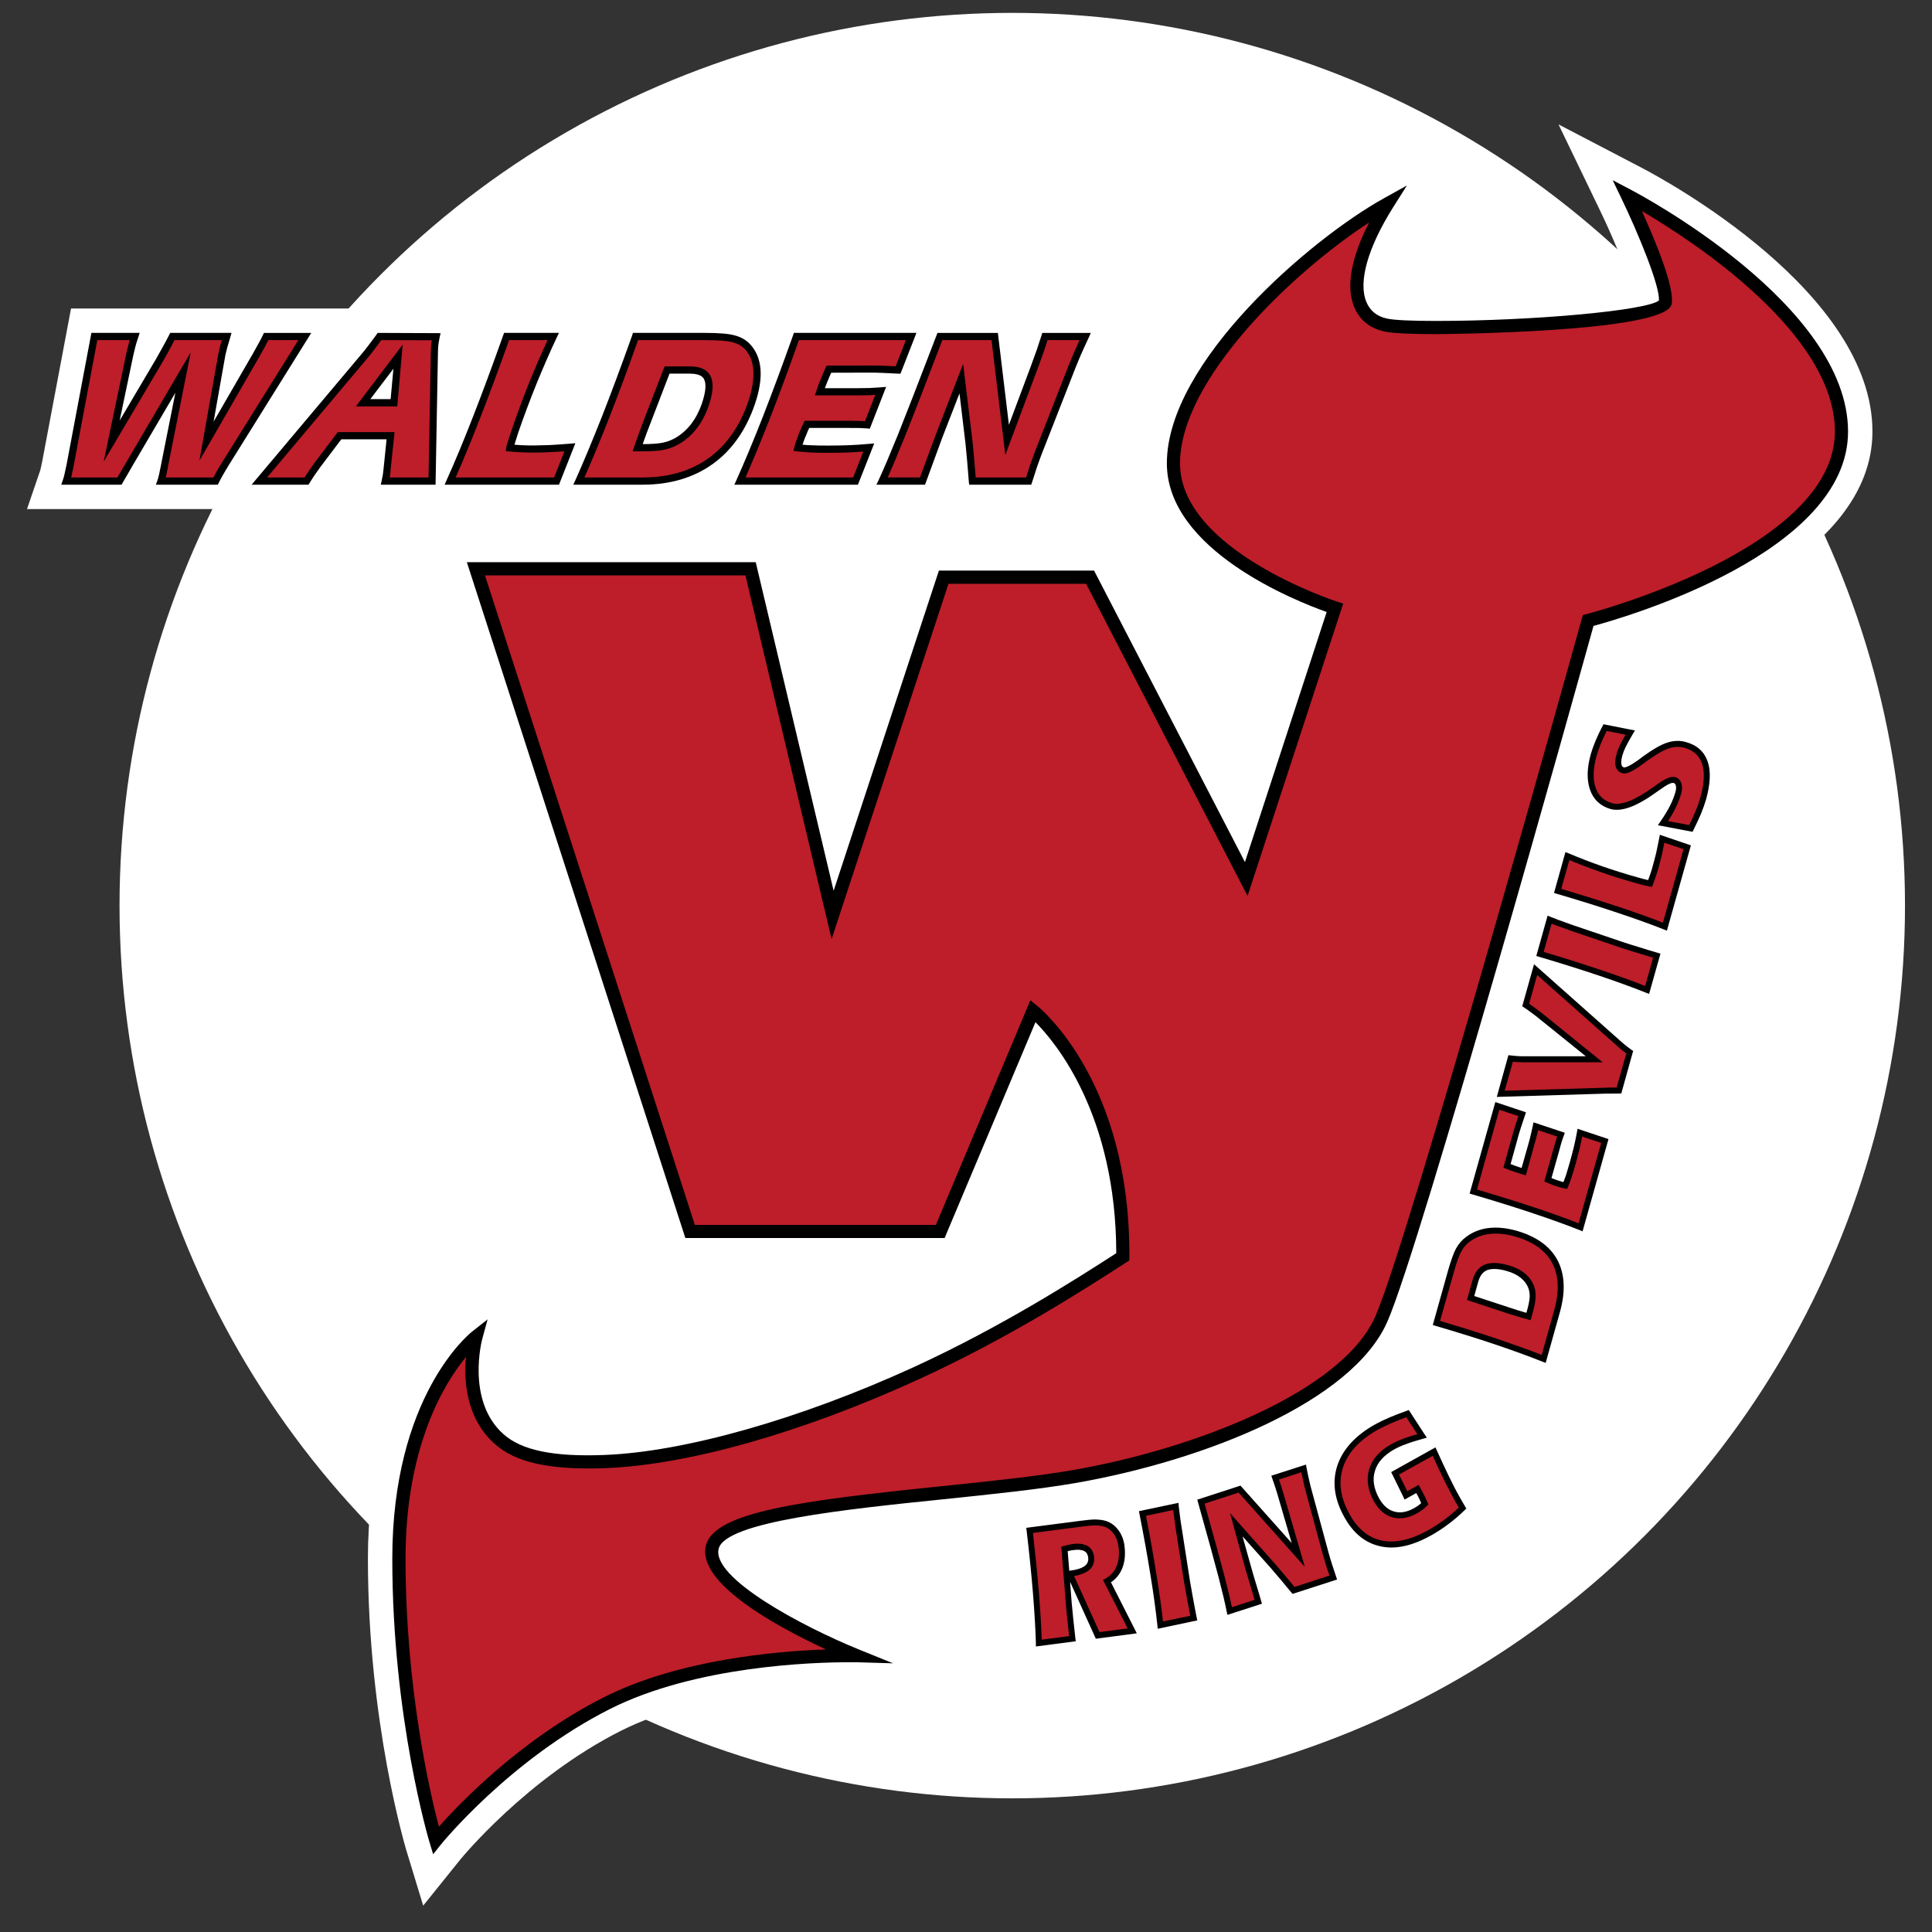
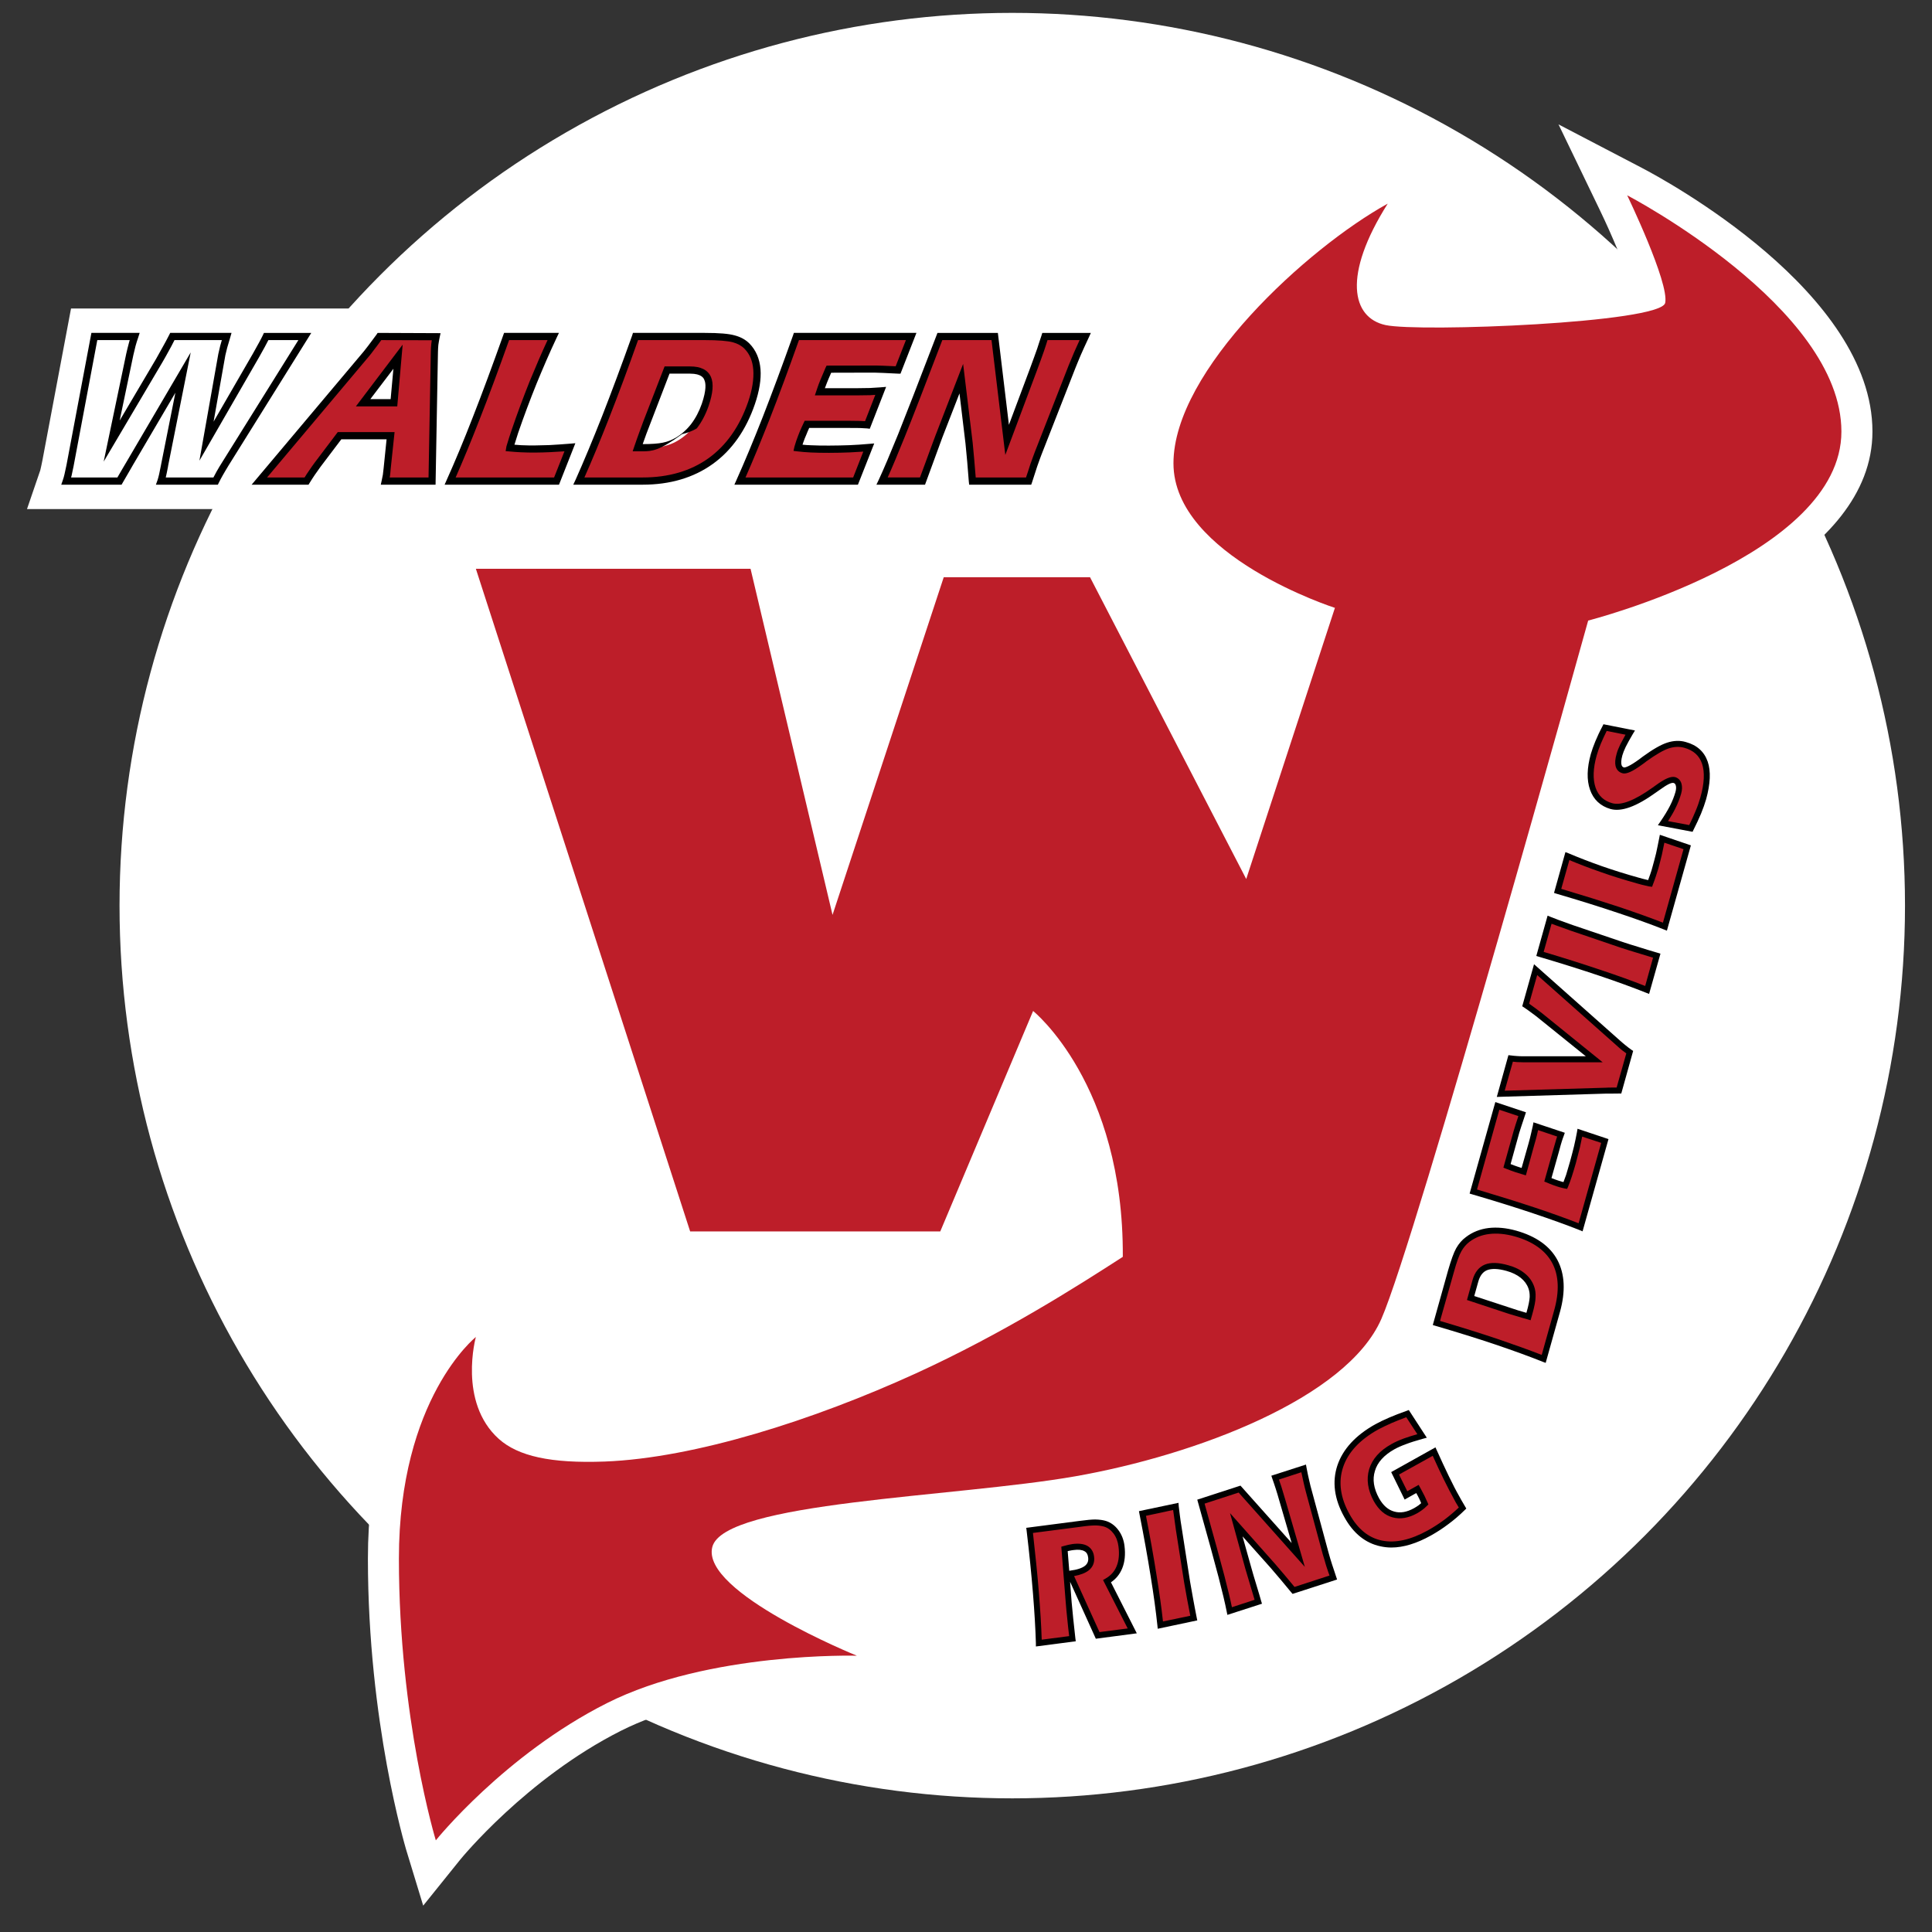
<svg xmlns="http://www.w3.org/2000/svg" version="1.1" id="Layer_1_copy" x="0px" y="0px" width="300px" height="300px" viewBox="0 0 300 300" enable-background="new 0 0 300 300" xml:space="preserve">
  <rect x="0" y="0" width="300" height="300" fill="#333333" stroke="none" />
  <g>
    <circle fill="#FFFFFF" cx="157.184" cy="140.623" r="138.623" />
    <path fill="#FFFFFF" d="M63.053,287.176c-0.037-0.182-5.924-19.652-5.924-45.146c0-26.492,12.369-37.063,13.773-38.203   l11.547-9.168l-3.9,14.234c-0.017,0.045-1.857,7.348,2.133,10.951c1.734,1.539,5.297,2.334,10.569,2.334   c0.782,0,1.592-0.018,2.463-0.051c11.958-0.451,29.326-5.389,46.455-13.234c12.396-5.676,23.198-12.414,29.321-16.34   c-0.398-12.865-4.376-21.484-7.674-26.484l-12.609,29.982h-45.555L67.279,83.505h53.091l9.673,40.836L143.04,84.82h29.151   l20.324,39.244l8.75-26.786c-8.412-3.505-23.867-11.795-23.867-25.332c0-17.515,23.289-37.64,35.747-44.545l11.604-4.276   l-5.201,11.08c-4.082,6.453-4.312,10.182-3.867,11.241c0.061,0.134,0.09,0.224,0.505,0.321c0.428,0.089,2.423,0.269,6.783,0.269   c12.479,0,24.836-1.05,30.201-1.999c-0.92-2.749-2.703-7.203-4.849-11.628l-6.315-13.093l12.898,6.73   c3.664,1.905,35.849,19.327,35.849,40.966c0,19.729-30.043,30.25-40.226,33.263c-0.541,1.922-1.319,4.707-2.296,8.163l11.664,2.292   l-0.333,0.566c0.321-0.028,0.626-0.045,0.948-0.045c0.777,0,1.548,0.09,2.288,0.31c2.924,0.822,5.037,2.769,5.969,5.48   c0.745,2.239,0.688,4.947-0.183,8.082c-0.232,0.827-0.554,1.702-0.925,2.642c-0.162,0.379-0.33,0.782-0.518,1.161l-8.545,30.52   l-4.422-1.771c-0.704-0.281-1.466-0.582-2.269-0.867l2.184,1.934c0.301,0.277,0.517,0.473,0.749,0.664   c0.212,0.146,0.443,0.334,0.65,0.484l2.5,1.723l-3.366,11.975l-2.68,0.016l2.447,0.811l-6.131,21.879l-2.414-0.965   c1.013,2.736,1.024,5.908,0.031,9.434l-3.351,11.979l-4.401-1.764c-1.954-0.773-4.344-1.641-7.112-2.582   c-2.752-0.928-5.834-1.896-9.157-2.857l-3.778-1.119c-3.912,7.113-12.271,12.844-22.058,17.189l9.677-3.119l0.09,0.451   c1.393-1.971,3.379-3.68,5.916-5.098c0.753-0.418,1.592-0.809,2.523-1.221c0.852-0.354,1.837-0.736,2.907-1.119l3.16-1.137   l3.578,5.49l0.819-0.438l1.893,4.264c0.166,0.379,0.334,0.764,0.517,1.145l0.448,0.688l-0.113,0.031   c0.325,0.693,0.643,1.365,0.957,2.021c0.577,1.176,1.09,2.182,1.542,2.963c0.176,0.338,0.329,0.609,0.456,0.822l2.081,3.539   l-2.391,2.336c-0.937,0.9-1.913,1.738-2.907,2.492c-1.005,0.77-2.067,1.457-3.159,2.047c-2.752,1.543-5.443,2.326-7.968,2.326   c-0.842,0-1.673-0.078-2.459-0.246c-0.826-0.186-1.771-0.477-2.752-0.977c0.09,0.266,0.396,1.207,0.396,1.207l1.192,3.625   l-24.738,7.994l-0.109-0.555l-5.423,1.156l0.199,0.391l-5.586,0.738l-0.334,0.061v-0.016l-19.266,2.502l-0.122-4.723   c-0.057-2.129-0.204-4.66-0.444-7.549c-0.229-2.877-0.545-6.102-0.957-9.559l-0.293-2.463c-2.74,0.313-5.586,0.604-8.493,0.904   c-9.389,0.965-26.203,2.691-31.007,4.979c2.084,2.41,9.262,7.113,19.009,11.059l24.77,10.049l-26.712-0.75   c-0.081,0-0.473-0.018-1.132-0.018c-5.122,0-22.783,0.506-35.396,6.869c-14.677,7.414-24.844,19.889-24.949,20.023l-5.725,7.113   L63.053,287.176z M146.969,79.047l-0.126-1.522l-0.578,1.522h-38.088l0.782-1.71c-2.757,1.148-5.814,1.71-9.161,1.71H54.385   l1.197-5.297c0.045-0.203,0.074-0.398,0.103-0.631c0.028-0.22,0.085-0.484,0.093-0.798l0.054-0.318h-0.933l-2.068,2.736   c-0.24,0.342-0.521,0.721-0.782,1.108c-0.273,0.391-0.517,0.777-0.749,1.156l-1.282,2.044H4.193l1.971-5.761   c0.061-0.134,0.11-0.326,0.15-0.517c0.074-0.338,0.175-0.766,0.281-1.327l4.434-23.537h44.158l-5.558,8.896l3.901-4.629   c0.15-0.2,0.386-0.481,0.639-0.831c0.313-0.391,0.705-0.932,1.217-1.628l1.315-1.808l16.388,0.033l-1.1,5.228   c-0.065,0.293-0.106,0.57-0.139,0.826c-0.028,0.228-0.028,0.44-0.053,0.672l-0.057,3.872c0.9-2.414,1.853-5.003,2.817-7.744   l1.039-2.886h17.185l-2.939,6.225c-1.022,2.187-2.048,4.511-3.025,6.913c-0.566,1.389-1.115,2.809-1.632,4.259   c0.855-0.033,1.832-0.105,2.948-0.195l1.115-0.09c0.245-0.599,0.493-1.225,0.733-1.853c1.47-3.729,3.013-7.882,4.6-12.348   l1.03-2.911h13.831c2.634,0,4.364,0.15,5.631,0.501c1.588,0.427,2.935,1.192,4.006,2.268c0.139,0.143,0.265,0.277,0.383,0.415   c0.029-0.102,1.132-3.183,1.132-3.183h37.722l0.215,1.754l0.595-1.754h16.249l-2.924,6.205c-0.451,0.985-0.838,1.812-1.127,2.512   c-0.302,0.692-0.563,1.332-0.814,1.921l-4.991,12.776c-0.168,0.419-0.326,0.826-0.469,1.209c-0.109,0.342-0.252,0.729-0.374,1.095   c-0.09,0.232-0.204,0.583-0.367,1.104c-0.179,0.578-0.338,1.059-0.46,1.384l-0.993,2.936H146.969z" />
    <g>
      <path fill="#BD1E29" d="M252.666,30.325c0,0,6.555,13.586,5.903,16.709c-0.659,3.106-38.182,4.584-43.429,3.441    c-5.245-1.141-6.706-7.704,0.346-18.855c-12.467,6.885-33.271,25.902-33.271,40.327c0,14.417,25.071,22.441,25.071,22.441    l-13.773,42.106L169.26,89.633h-22.718l-17.267,52.431l-12.731-53.746H73.892l33.275,102.901h38.836l14.417-34.236    c0,0,14.083,11.301,13.929,38.18c-7.064,4.557-18.533,11.881-32.181,18.119c-15.801,7.213-34.297,13.133-48.274,13.666    c-8.383,0.307-13.419-0.826-16.437-3.512c-6.364-5.725-3.566-15.826-3.566-15.826s-11.949,9.512-11.949,34.42    c0,24.904,5.732,43.738,5.732,43.738s10.659-13.275,26.546-21.293c15.898-8.029,38.836-7.377,38.836-7.377    s-24.257-9.828-22.449-16.881c1.807-7.051,37.692-7.703,56.364-10.977c18.684-3.285,42.122-12.119,47.517-24.416    c5.411-12.295,32.124-108.465,32.124-108.465s39.321-9.996,39.321-29.347C285.934,47.673,252.666,30.325,252.666,30.325z" />
-       <path d="M67.259,287.926l-0.562-1.857c-0.058-0.189-5.782-19.277-5.782-44.039c0-25.125,11.852-34.818,12.336-35.213l2.463-1.943    l-0.822,3.01c-0.033,0.088-2.553,9.576,3.257,14.787c2.826,2.537,7.769,3.566,15.708,3.256    c12.422-0.48,30.328-5.549,47.896-13.578c13.626-6.24,25.157-13.609,31.582-17.754c-0.036-21.477-9.396-32.707-12.548-35.869    L146.68,192.24h-40.258L72.491,87.292h44.858l12.097,51.019l16.347-49.708h24.094l23.427,45.262l12.69-38.833    c-4.771-1.703-24.814-9.601-24.814-23.085c0-15.74,22.38-34.908,33.787-41.207l3.485-1.934l-2.129,3.367    c-3.937,6.258-5.468,11.621-4.152,14.743c0.569,1.355,1.632,2.214,3.179,2.548c1.055,0.249,3.84,0.371,7.61,0.371    c15.112,0,32.669-1.608,34.618-3.167c0.217-2.154-3.232-10.517-5.833-15.903l-1.34-2.785l2.723,1.43    c1.381,0.716,33.826,17.881,33.826,37.603c0,18.822-34.415,28.793-39.525,30.177c-2.419,8.692-26.79,96.18-32.017,108.047    c-5.444,12.385-28.167,21.484-48.271,25.021c-5.777,1.002-13.024,1.752-20.684,2.549c-15.064,1.543-33.796,3.475-34.867,7.664    c-1.156,4.502,12.78,12.006,21.835,15.686l5.244,2.121l-5.655-0.166c-0.017,0-0.444,0-1.238,0c-5.33,0-23.752,0.521-37.111,7.279    c-15.483,7.83-26.102,20.881-26.204,21.016L67.259,287.926z M72.353,210.713c-3.363,4.082-9.381,13.861-9.381,31.316    c0,20.059,3.787,36.32,5.179,41.617c3.298-3.713,12.825-13.639,25.609-20.088c11.591-5.859,26.757-7.166,34.505-7.434    c-7.214-3.332-20.165-10.248-18.647-16.168c1.332-5.18,14.718-6.939,36.635-9.182c7.629-0.797,14.844-1.535,20.548-2.535    c18.927-3.324,41.634-12.191,46.76-23.83c5.317-12.078,31.797-107.384,32.055-108.324l0.17-0.578l0.562-0.146    c0.388-0.102,38.573-10.028,38.573-28.349c0-15.264-22.096-29.611-29.974-34.245c2.003,4.405,5.155,11.941,4.617,14.474    c-0.933,4.441-36.24,4.641-36.594,4.641c-2.81,0-6.498-0.073-8.037-0.415c-2.211-0.489-3.818-1.783-4.645-3.766    c-1.319-3.147-0.493-7.728,2.316-13.159c-11.979,7.78-29.372,24.465-29.372,37.404c0,13.5,24.115,21.382,24.355,21.468l0.98,0.313    l-14.848,45.392l-25.067-48.462h-21.375l-18.15,55.167L115.75,89.34H75.305L107.9,190.209h37.42l14.673-34.877l1.07,0.859    c0.583,0.469,14.467,11.918,14.304,38.971v0.551l-0.469,0.305c-6.355,4.098-18.19,11.746-32.306,18.191    c-18.053,8.262-35.788,13.281-48.661,13.766c-8.53,0.301-13.888-0.855-17.141-3.795C72.353,220.201,72.019,214.363,72.353,210.713    z" />
    </g>
    <g>
      <g>
-         <path fill="#BD1E29" d="M35.022,71.987c-0.354,0.562-0.66,1.071-0.904,1.515c-0.249,0.443-0.464,0.839-0.644,1.193h-8.489     c0.167-0.456,0.342-1.222,0.55-2.296c0.016-0.09,0.028-0.167,0.028-0.212l2.858-14.328l-8.204,13.978     c-0.265,0.423-0.517,0.887-0.798,1.343c-0.261,0.472-0.545,0.973-0.872,1.515h-8.256c0.09-0.26,0.188-0.57,0.264-0.932     c0.09-0.351,0.18-0.839,0.322-1.47l3.77-20.031h6.258c-0.138,0.416-0.277,0.859-0.398,1.328     c-0.126,0.468-0.245,0.957-0.351,1.458l-2.813,13.46l7.369-12.5c0.306-0.517,0.647-1.103,0.974-1.726     c0.354-0.631,0.704-1.299,1.075-2.02h8.44c-0.179,0.611-0.342,1.136-0.477,1.592c-0.118,0.464-0.216,0.855-0.277,1.209     l-2.386,13.444l7.227-12.5c0.102-0.195,0.269-0.472,0.489-0.851c0.733-1.315,1.25-2.284,1.556-2.895h6.001L35.022,71.987z" />
        <path d="M33.829,75.261h-9.621l0.261-0.729c0.151-0.452,0.318-1.193,0.517-2.24c0.016-0.073,0.033-0.134,0.033-0.183     l2.215-11.127l-6.542,11.14c-0.249,0.427-0.517,0.875-0.778,1.351l-1.038,1.788H9.511l0.252-0.729     c0.09-0.265,0.179-0.554,0.253-0.896c0.073-0.35,0.188-0.839,0.313-1.449l3.864-20.496h7.495l-0.244,0.762     c-0.138,0.395-0.281,0.838-0.399,1.282c-0.122,0.456-0.224,0.929-0.342,1.421l-2.122,10.146l5.659-9.58     c0.302-0.525,0.619-1.087,0.957-1.718c0.354-0.607,0.705-1.283,1.075-2l0.155-0.313h9.523l-0.211,0.741     c-0.188,0.599-0.338,1.115-0.464,1.572c-0.118,0.452-0.212,0.826-0.281,1.152l-1.828,10.317l6.123-10.598     c0.725-1.287,1.254-2.244,1.543-2.858l0.15-0.326h7.353L35.49,72.28c-0.334,0.57-0.643,1.059-0.883,1.495     c-0.245,0.432-0.46,0.83-0.627,1.181L33.829,75.261z M25.739,74.141h7.401c0.139-0.272,0.302-0.578,0.489-0.916     c0.256-0.456,0.562-0.965,0.932-1.547l11.771-18.867h-4.658c-0.318,0.627-0.79,1.506-1.425,2.618l-9.283,16.102l2.935-16.57     c0.078-0.354,0.171-0.77,0.29-1.246c0.077-0.276,0.171-0.566,0.256-0.904h-7.353c-0.306,0.615-0.607,1.193-0.917,1.734     c-0.354,0.64-0.672,1.226-0.981,1.743l-9.095,15.39l3.502-16.75c0.125-0.525,0.232-1.014,0.366-1.49     c0.045-0.212,0.114-0.407,0.175-0.627h-5.036l-3.685,19.588c-0.134,0.643-0.244,1.132-0.318,1.502     c-0.033,0.077-0.049,0.167-0.061,0.24h7.186l0.721-1.242c0.269-0.468,0.533-0.912,0.79-1.339l9.873-16.835l-3.501,17.568     c0,0.029-0.008,0.119-0.037,0.236C25.951,73.168,25.841,73.718,25.739,74.141z" />
      </g>
      <g>
        <path fill="#BD1E29" d="M56.865,54.973c0.203-0.232,0.456-0.57,0.777-0.981c0.31-0.416,0.741-0.993,1.27-1.73l8.807,0.017     c-0.085,0.416-0.146,0.814-0.195,1.193c-0.041,0.399-0.073,0.782-0.073,1.181l-0.354,20.043h-7.267     c0.065-0.281,0.114-0.57,0.17-0.892c0.045-0.317,0.09-0.664,0.119-1.066l0.541-5.094h-7.935l-3.383,4.479     c-0.302,0.415-0.607,0.838-0.904,1.278c-0.29,0.439-0.579,0.867-0.839,1.294h-7.32L56.865,54.973z M61.812,55.384l-5.423,7.149     h4.792L61.812,55.384z" />
        <path d="M67.634,75.261h-8.505l0.15-0.692c0.061-0.257,0.106-0.55,0.171-0.851c0.044-0.306,0.077-0.66,0.122-1.042l0.456-4.462     h-7.027l-3.213,4.246c-0.289,0.399-0.599,0.827-0.892,1.258c-0.289,0.423-0.562,0.851-0.822,1.274l-0.167,0.269h-8.835     l17.369-20.642c0.199-0.228,0.435-0.562,0.761-0.969c0.305-0.412,0.732-0.973,1.27-1.706l0.167-0.252l9.771,0.041l-0.142,0.656     c-0.082,0.395-0.146,0.778-0.2,1.16c-0.029,0.367-0.062,0.733-0.062,1.104L67.634,75.261z M60.505,74.141h6.038l0.354-19.506     c0-0.399,0.037-0.81,0.073-1.222c0.025-0.187,0.054-0.382,0.074-0.578l-7.838-0.025c-0.472,0.647-0.838,1.152-1.132,1.519     c-0.313,0.423-0.578,0.766-0.781,1.002l-15.822,18.81h5.826c0.212-0.346,0.436-0.7,0.688-1.055     c0.301-0.439,0.586-0.867,0.912-1.294l3.551-4.698h8.822l-0.602,5.692c-0.025,0.411-0.074,0.777-0.11,1.099     C60.533,73.978,60.521,74.068,60.505,74.141z M61.686,63.104h-6.424l7.263-9.588L61.686,63.104z M57.508,61.972h3.151l0.428-4.71     L57.508,61.972z" />
      </g>
      <g>
        <path fill="#BD1E29" d="M85.898,52.261c-1.067,2.268-2.101,4.638-3.114,7.146c-1.01,2.487-1.958,5.049-2.842,7.63     c-0.187,0.545-0.452,1.343-0.765,2.415l-0.012,0.105c0.59,0.057,1.164,0.09,1.722,0.118c0.554,0.032,1.087,0.053,1.621,0.053     c0.937,0,1.868-0.029,2.781-0.065c0.928-0.049,2.007-0.106,3.212-0.211l-2.076,5.244h-16.53c1.237-2.748,2.582-6.009,4.055-9.751     c1.461-3.754,3.033-7.968,4.727-12.683H85.898z" />
        <path d="M86.802,75.261H69.038l0.351-0.793c1.242-2.761,2.602-6.014,4.043-9.723c1.461-3.717,3.033-7.984,4.702-12.666     l0.139-0.387h8.517l-0.382,0.807c-1.059,2.243-2.093,4.645-3.103,7.104c-0.993,2.459-1.958,5.028-2.846,7.613     c-0.138,0.444-0.338,1.055-0.578,1.836c0.346,0.033,0.701,0.062,1.039,0.078c1.531,0.073,2.939,0.028,4.356-0.016     c0.912-0.045,1.971-0.119,3.179-0.216l0.884-0.073L86.802,75.261z M70.752,74.141h15.288l1.608-4.059     c-0.859,0.053-1.641,0.106-2.328,0.134c-1.45,0.062-2.903,0.089-4.462,0.012c-0.554-0.028-1.136-0.065-1.743-0.126l-0.599-0.049     l0.126-0.757c0.33-1.083,0.578-1.894,0.773-2.431c0.887-2.614,1.852-5.2,2.841-7.679c0.908-2.194,1.824-4.344,2.769-6.376h-5.973     c-1.624,4.56-3.163,8.705-4.592,12.341C73.15,68.519,71.896,71.543,70.752,74.141z" />
      </g>
      <g>
        <path fill="#BD1E29" d="M89.888,74.695c1.274-2.809,2.65-6.14,4.148-9.938c1.502-3.803,3.046-7.967,4.654-12.495h10.752     c2.15,0,3.627,0.126,4.479,0.358c0.867,0.228,1.55,0.607,2.072,1.132c0.916,0.928,1.42,2.134,1.526,3.636     c0.126,1.502-0.155,3.225-0.831,5.183c-1.339,3.945-3.464,6.954-6.344,9.035c-2.89,2.06-6.399,3.09-10.548,3.09H89.888z      M99.016,69.524h0.705c1.474,0,2.581-0.085,3.334-0.235c0.753-0.175,1.458-0.428,2.133-0.835     c0.969-0.562,1.832-1.315,2.561-2.255c0.737-0.958,1.315-2.057,1.743-3.323c0.644-1.864,0.766-3.241,0.399-4.116     c-0.387-0.868-1.286-1.299-2.732-1.299h-3.579l-3.151,8.123c-0.135,0.35-0.322,0.867-0.587,1.572     C99.602,67.843,99.313,68.645,99.016,69.524z" />
-         <path d="M99.798,75.261H89.017l0.371-0.793c1.258-2.818,2.646-6.148,4.132-9.91c1.478-3.778,3.037-7.972,4.646-12.479     l0.118-0.387h11.16c2.21,0,3.738,0.13,4.637,0.387c0.933,0.244,1.71,0.671,2.313,1.286c0.994,1.026,1.567,2.357,1.698,3.978     c0.119,1.556-0.175,3.375-0.871,5.411c-1.38,4.035-3.587,7.174-6.551,9.295C107.709,74.178,104.044,75.261,99.798,75.261z      M90.747,74.141h9.051c4.01,0,7.451-1.001,10.231-2.997c2.761-1.987,4.833-4.935,6.148-8.761     c0.643-1.881,0.895-3.551,0.793-4.956c-0.102-1.368-0.549-2.447-1.38-3.29c-0.444-0.448-1.055-0.786-1.8-0.989     c-0.81-0.211-2.263-0.338-4.348-0.338H99.077c-1.551,4.389-3.074,8.468-4.523,12.162C93.21,68.392,91.928,71.482,90.747,74.141z      M99.721,70.082h-1.482l0.248-0.733c0.306-0.896,0.583-1.689,0.843-2.386l0.582-1.576l3.286-8.488h3.961     c1.677,0,2.76,0.55,3.241,1.645c0.432,1.018,0.322,2.484-0.371,4.503c-0.464,1.327-1.071,2.487-1.836,3.477     c-0.782,1.017-1.698,1.823-2.74,2.418c-0.704,0.419-1.482,0.705-2.284,0.892C102.363,70,101.239,70.082,99.721,70.082z      M103.963,58.019l-3.583,9.319c-0.183,0.505-0.378,1.042-0.582,1.624c1.38,0,2.447-0.081,3.135-0.228     c0.705-0.138,1.36-0.403,1.975-0.753c0.9-0.534,1.71-1.238,2.402-2.126c0.688-0.899,1.254-1.97,1.669-3.163     c0.729-2.146,0.627-3.196,0.391-3.697c-0.089-0.252-0.411-0.977-2.211-0.977H103.963z" />
+         <path d="M99.798,75.261H89.017l0.371-0.793c1.258-2.818,2.646-6.148,4.132-9.91c1.478-3.778,3.037-7.972,4.646-12.479     l0.118-0.387h11.16c2.21,0,3.738,0.13,4.637,0.387c0.933,0.244,1.71,0.671,2.313,1.286c0.994,1.026,1.567,2.357,1.698,3.978     c0.119,1.556-0.175,3.375-0.871,5.411c-1.38,4.035-3.587,7.174-6.551,9.295C107.709,74.178,104.044,75.261,99.798,75.261z      M90.747,74.141h9.051c4.01,0,7.451-1.001,10.231-2.997c2.761-1.987,4.833-4.935,6.148-8.761     c0.643-1.881,0.895-3.551,0.793-4.956c-0.102-1.368-0.549-2.447-1.38-3.29c-0.444-0.448-1.055-0.786-1.8-0.989     c-0.81-0.211-2.263-0.338-4.348-0.338H99.077c-1.551,4.389-3.074,8.468-4.523,12.162C93.21,68.392,91.928,71.482,90.747,74.141z      M99.721,70.082h-1.482l0.248-0.733c0.306-0.896,0.583-1.689,0.843-2.386l0.582-1.576l3.286-8.488h3.961     c1.677,0,2.76,0.55,3.241,1.645c0.432,1.018,0.322,2.484-0.371,4.503c-0.464,1.327-1.071,2.487-1.836,3.477     c-0.704,0.419-1.482,0.705-2.284,0.892C102.363,70,101.239,70.082,99.721,70.082z      M103.963,58.019l-3.583,9.319c-0.183,0.505-0.378,1.042-0.582,1.624c1.38,0,2.447-0.081,3.135-0.228     c0.705-0.138,1.36-0.403,1.975-0.753c0.9-0.534,1.71-1.238,2.402-2.126c0.688-0.899,1.254-1.97,1.669-3.163     c0.729-2.146,0.627-3.196,0.391-3.697c-0.089-0.252-0.411-0.977-2.211-0.977H103.963z" />
      </g>
      <g>
        <path fill="#BD1E29" d="M114.911,74.695c1.221-2.748,2.577-6.009,4.047-9.751c1.461-3.754,3.033-7.968,4.71-12.683h17.829     l-2.052,5.199c-0.871-0.044-1.649-0.089-2.325-0.105c-0.688-0.029-1.14-0.041-1.372-0.041l-7.052,0.012     c-0.371,0.855-0.647,1.494-0.811,1.922c-0.167,0.415-0.301,0.802-0.428,1.152l-0.15,0.428h5.761c0.753,0,1.429,0,2.02-0.037     c0.602-0.012,1.148-0.041,1.665-0.089l-2.064,5.272c-0.366-0.029-0.749-0.057-1.156-0.057c-0.403-0.017-1.042-0.017-1.893-0.017     h-1.547h-4.788c-0.232,0.46-0.427,0.92-0.615,1.352c-0.179,0.436-0.354,0.879-0.504,1.344c-0.09,0.264-0.163,0.472-0.199,0.59     c-0.037,0.139-0.074,0.253-0.09,0.354c0.615,0.073,1.282,0.122,2.02,0.167c0.732,0.029,1.644,0.054,2.723,0.054     c1.145,0,2.231-0.033,3.286-0.062c1.042-0.053,2.032-0.126,2.968-0.204l-2.036,5.199H114.911z" />
        <path d="M133.22,75.261h-19.185l0.354-0.793c1.238-2.761,2.594-6.014,4.052-9.723c1.449-3.717,3.037-7.984,4.702-12.666     l0.13-0.387h19.03l-2.476,6.335l-0.395-0.008c-0.896-0.053-1.669-0.082-2.341-0.114c-0.66-0.028-1.112-0.045-1.343-0.045     l-6.681,0.017c-0.314,0.692-0.521,1.221-0.664,1.571c-0.118,0.289-0.212,0.566-0.317,0.831h4.983     c0.737,0,1.409-0.017,2.007-0.029c0.583-0.032,1.132-0.061,1.629-0.102l0.892-0.073l-2.537,6.502l-0.432-0.053     c-0.333-0.029-0.721-0.037-1.12-0.062c-0.391-0.012-1.03-0.012-1.869-0.012h-5.985c-0.167,0.354-0.305,0.688-0.439,1.03     c-0.191,0.411-0.354,0.851-0.509,1.295c-0.029,0.105-0.057,0.195-0.089,0.276c0.407,0.045,0.854,0.078,1.327,0.089     c1.502,0.078,3.917,0.062,5.948-0.012c1.042-0.045,2.015-0.106,2.956-0.196l0.9-0.073L133.22,75.261z M115.762,74.141h16.717     l1.572-4.015c-0.672,0.037-1.381,0.09-2.113,0.123c-2.064,0.089-4.523,0.089-6.03,0.012c-0.757-0.033-1.461-0.098-2.088-0.171     l-0.606-0.073l0.134-0.611c0.033-0.11,0.061-0.236,0.11-0.371c0.041-0.139,0.102-0.35,0.199-0.627     c0.163-0.456,0.331-0.916,0.517-1.372c0.188-0.448,0.399-0.9,0.624-1.38l0.154-0.322h6.689c0.851,0,1.49,0.025,1.901,0.025     c0.281,0.012,0.542,0.028,0.782,0.041l1.592-4.087c-0.256,0.02-0.537,0.028-0.81,0.053c-0.595,0.012-1.282,0.028-2.036,0.028     h-6.539l0.391-1.16c0.123-0.371,0.277-0.77,0.448-1.197c0.163-0.412,0.444-1.071,0.822-1.938l0.159-0.326l7.398-0.012     c0.231,0,0.696,0,1.388,0.029c0.587,0.036,1.226,0.057,1.942,0.085l1.592-4.063h-16.611c-1.62,4.56-3.159,8.705-4.58,12.341     C118.151,68.519,116.91,71.543,115.762,74.141z" />
      </g>
      <g>
        <path fill="#BD1E29" d="M160.453,57.428l0.045-0.114c0.493-1.335,0.839-2.333,1.071-2.984c0.093-0.252,0.195-0.594,0.354-1.059     c0.131-0.435,0.261-0.786,0.321-1.01h6.271c-0.488,1.03-0.892,1.914-1.188,2.635c-0.326,0.749-0.604,1.421-0.867,2.043     l-4.992,12.789c-0.19,0.435-0.342,0.875-0.488,1.274c-0.154,0.408-0.293,0.802-0.432,1.218c-0.073,0.211-0.199,0.606-0.391,1.156     c-0.175,0.57-0.313,0.994-0.432,1.319h-8.721c-0.163-2.06-0.351-4.035-0.529-5.887l-0.041-0.252l-1.152-9.763l-3.477,8.949     c-0.289,0.777-0.822,2.215-1.587,4.291c-0.411,1.148-0.733,2.036-0.961,2.663h-6.282c0.778-1.669,1.767-4.019,3.004-7.068     c1.209-3.025,3.213-8.147,5.965-15.366h8.509l1.934,16.041L160.453,57.428z" />
        <path d="M160.127,75.261h-9.636l-0.057-0.521c-0.15-2.064-0.326-4.022-0.513-5.871l-0.933-7.78l-2.663,6.844     c-0.293,0.785-0.822,2.223-1.575,4.299c-0.411,1.144-0.749,2.036-0.977,2.659l-0.135,0.37h-7.548l0.378-0.793     c0.765-1.654,1.771-4.027,2.992-7.036c1.193-2.976,3.151-8.013,5.965-15.362l0.143-0.378h9.38l1.715,14.271l3.269-8.733     c0.521-1.429,0.893-2.427,1.12-3.09c0.073-0.224,0.195-0.578,0.334-1.034c0.143-0.456,0.261-0.798,0.342-1.025l0.118-0.387h7.54     l-0.366,0.807c-0.477,1.017-0.879,1.893-1.197,2.625c-0.301,0.737-0.599,1.401-0.839,2.032l-5.003,12.771     c-0.18,0.436-0.334,0.867-0.485,1.266c-0.139,0.399-0.293,0.81-0.432,1.206c-0.072,0.211-0.199,0.598-0.378,1.164     c-0.176,0.55-0.322,0.997-0.428,1.319L160.127,75.261z M151.509,74.141h7.809c0.098-0.256,0.188-0.565,0.313-0.928     c0.184-0.566,0.301-0.953,0.379-1.181c0.146-0.411,0.293-0.823,0.443-1.221c0.154-0.412,0.306-0.839,0.497-1.299l4.991-12.771     c0.265-0.644,0.55-1.328,0.859-2.061c0.231-0.542,0.525-1.165,0.839-1.869h-4.983c-0.062,0.188-0.127,0.399-0.2,0.647     c-0.15,0.456-0.272,0.806-0.35,1.058c-0.228,0.668-0.595,1.662-1.083,2.989l-4.918,13.138l-2.142-17.833h-7.639     c-2.74,7.174-4.645,12.096-5.838,15.032c-1.042,2.582-1.926,4.694-2.646,6.298h5.012c0.231-0.594,0.508-1.355,0.847-2.288     c0.757-2.092,1.298-3.534,1.592-4.312l4.263-11.029l1.483,12.234C151.203,70.452,151.362,72.248,151.509,74.141z" />
      </g>
    </g>
    <g>
      <g>
        <path fill="#BD1E29" d="M167.777,236.609c1.071-0.133,1.865-0.211,2.383-0.195c0.541,0,1.013,0.074,1.425,0.195     c0.671,0.221,1.237,0.631,1.697,1.254c0.477,0.629,0.749,1.365,0.867,2.219c0.159,1.271,0.054,2.375-0.326,3.285     c-0.387,0.93-1.03,1.662-1.93,2.154l3.93,7.725l-5.387,0.699l-4.34-9.584l0.126-0.008c1.177-0.158,2.031-0.443,2.549-0.871     c0.541-0.439,0.749-0.996,0.659-1.719c-0.073-0.615-0.354-1.051-0.822-1.311c-0.48-0.266-1.132-0.338-1.991-0.221     c-0.216,0.014-0.423,0.066-0.663,0.111c-0.208,0.049-0.424,0.109-0.656,0.166l0.644,8.289c0.062,0.736,0.155,1.576,0.253,2.537     c0.085,0.945,0.207,1.986,0.325,3.123l-5.207,0.668c-0.065-2.215-0.216-4.793-0.46-7.768c-0.229-2.973-0.566-6.211-0.981-9.723     L167.777,236.609z" />
        <path d="M160.853,255.664v-0.525c-0.065-2.182-0.216-4.783-0.456-7.748c-0.24-2.932-0.566-6.205-0.981-9.693l-0.061-0.457     l8.357-1.086c1.015-0.135,1.809-0.211,2.358-0.211c0.691,0.016,1.192,0.09,1.656,0.227c0.758,0.244,1.417,0.717,1.935,1.422     c0.513,0.684,0.83,1.494,0.948,2.43c0.171,1.344,0.053,2.537-0.362,3.533c-0.366,0.889-0.948,1.609-1.738,2.143l4.014,7.922     l-6.362,0.84l-3.998-8.844l0.239,3.139c0.081,0.727,0.155,1.58,0.244,2.533c0.094,0.953,0.216,1.992,0.338,3.111l0.062,0.455     L160.853,255.664z M160.396,238.035c0.374,3.354,0.7,6.465,0.924,9.279c0.22,2.752,0.371,5.199,0.436,7.295l4.264-0.553     c-0.123-0.957-0.212-1.85-0.294-2.676c-0.105-0.961-0.18-1.801-0.24-2.553l-0.688-8.656l0.366-0.102     c0.24-0.061,0.472-0.121,0.704-0.186c0.229-0.037,0.456-0.096,0.688-0.127c0.965-0.119,1.71-0.029,2.275,0.279     c0.599,0.336,0.965,0.916,1.055,1.666c0.122,0.875-0.171,1.619-0.822,2.141c-0.521,0.412-1.271,0.705-2.28,0.893l3.945,8.695     l4.377-0.564l-3.827-7.523l0.382-0.217c0.823-0.477,1.394-1.098,1.723-1.922c0.351-0.842,0.452-1.881,0.293-3.061     c-0.09-0.766-0.342-1.441-0.757-2.004c-0.411-0.549-0.892-0.9-1.47-1.086c-0.37-0.107-0.802-0.168-1.29-0.184h-0.009     c-0.599,0-1.348,0.061-2.313,0.203L160.396,238.035z M165.791,240.861l0.244,3.049l0.127-0.023     c1.078-0.131,1.864-0.396,2.316-0.754c0.415-0.344,0.562-0.758,0.488-1.307c-0.062-0.473-0.24-0.783-0.591-0.965     c-0.382-0.213-0.948-0.273-1.693-0.168c-0.2,0.02-0.403,0.064-0.614,0.102C165.971,240.818,165.881,240.848,165.791,240.861z" />
      </g>
      <g>
        <path fill="#BD1E29" d="M185.366,251.246l-5.195,1.096c-0.224-2.197-0.578-4.779-1.047-7.719     c-0.472-2.936-1.045-6.148-1.726-9.621l5.184-1.08c0.035,0.408,0.09,0.889,0.162,1.404c0.061,0.527,0.179,1.256,0.313,2.207     l1.282,8.119c0.123,0.74,0.269,1.588,0.436,2.516C184.955,249.109,185.15,250.127,185.366,251.246z" />
        <path d="M179.772,252.912l-0.053-0.518c-0.229-2.186-0.579-4.771-1.055-7.689c-0.465-2.924-1.043-6.148-1.727-9.609l-0.081-0.445     l6.14-1.293l0.036,0.512c0.053,0.416,0.098,0.896,0.171,1.396c0.062,0.527,0.167,1.25,0.322,2.184l1.267,8.139     c0.125,0.732,0.272,1.57,0.446,2.508c0.163,0.932,0.367,1.959,0.583,3.078l0.09,0.439L179.772,252.912z M177.948,235.377     c0.643,3.285,1.192,6.371,1.633,9.172c0.443,2.721,0.782,5.154,1.005,7.23l4.242-0.883c-0.19-0.949-0.354-1.816-0.504-2.633     c-0.175-0.934-0.325-1.789-0.452-2.537l-1.274-8.119c-0.143-0.965-0.244-1.707-0.306-2.219c-0.045-0.326-0.077-0.623-0.13-0.916     L177.948,235.377z" />
      </g>
      <g>
        <path fill="#BD1E29" d="M199.217,233.291l-0.032-0.072c-0.277-1.01-0.509-1.738-0.655-2.236     c-0.062-0.178-0.155-0.439-0.276-0.777c-0.11-0.332-0.2-0.594-0.25-0.766l4.422-1.42c0.159,0.799,0.306,1.473,0.429,2.031     c0.138,0.551,0.256,1.074,0.383,1.547l2.633,9.648c0.09,0.34,0.175,0.67,0.27,0.957c0.093,0.314,0.188,0.615,0.28,0.93     c0.041,0.145,0.155,0.439,0.289,0.852c0.135,0.414,0.24,0.729,0.33,0.977l-6.176,2.002c-1.111-1.348-2.187-2.609-3.208-3.803     l-0.143-0.176l-5.529-6.215l1.853,6.74c0.166,0.58,0.488,1.666,0.96,3.221c0.261,0.855,0.461,1.52,0.587,1.996l-4.441,1.43     c-0.253-1.283-0.681-3.088-1.283-5.379c-0.603-2.309-1.653-6.178-3.179-11.611l6.005-1.934l9.099,10.23L199.217,233.291z" />
        <path d="M190.586,250.758l-0.103-0.508c-0.248-1.268-0.672-3.066-1.27-5.367c-0.595-2.275-1.661-6.193-3.184-11.592l-0.118-0.424     l6.709-2.178l7.951,8.912l-1.803-6.172c-0.302-1.078-0.529-1.816-0.688-2.305c-0.058-0.186-0.15-0.436-0.253-0.764     c-0.13-0.355-0.219-0.6-0.264-0.766l-0.15-0.445l5.377-1.73l0.09,0.502c0.155,0.801,0.293,1.469,0.428,2.023     c0.123,0.549,0.248,1.066,0.387,1.535l2.609,9.641c0.095,0.342,0.188,0.66,0.277,0.965c0.09,0.289,0.188,0.596,0.277,0.883     l0.293,0.875c0.134,0.396,0.236,0.734,0.321,0.979l0.15,0.443l-6.909,2.234l-0.215-0.244c-1.104-1.352-2.175-2.617-3.196-3.799     l-4.361-4.889l1.349,4.816c0.15,0.586,0.477,1.652,0.948,3.213c0.265,0.85,0.455,1.525,0.59,2.004l0.131,0.426L190.586,250.758z      M187.047,233.482c1.445,5.18,2.489,8.945,3.067,11.168c0.517,2.02,0.924,3.666,1.176,4.918l3.522-1.152     c-0.123-0.418-0.273-0.936-0.461-1.547c-0.48-1.57-0.794-2.645-0.965-3.24l-2.386-8.668l7.002,7.891     c0.962,1.119,1.979,2.313,3.01,3.566l5.435-1.768c-0.048-0.15-0.105-0.32-0.187-0.516l-0.289-0.867     c-0.09-0.314-0.2-0.615-0.273-0.93c-0.09-0.297-0.183-0.623-0.297-0.973l-2.61-9.645c-0.125-0.477-0.26-0.998-0.382-1.561     c-0.106-0.443-0.217-0.961-0.338-1.547l-3.478,1.133c0.029,0.098,0.073,0.199,0.103,0.305c0.122,0.342,0.211,0.596,0.269,0.785     c0.158,0.498,0.386,1.256,0.676,2.248l2.972,10.223l-10.279-11.541L187.047,233.482z" />
      </g>
      <g>
        <path fill="#BD1E29" d="M227.102,234.162c-0.806,0.781-1.636,1.504-2.491,2.146c-0.854,0.639-1.743,1.225-2.654,1.742     c-2.79,1.543-5.281,2.082-7.483,1.617c-2.203-0.453-3.974-1.896-5.316-4.291c-1.503-2.707-1.857-5.262-1.044-7.691     c0.812-2.418,2.708-4.467,5.672-6.119c0.627-0.35,1.332-0.689,2.121-1.021c0.782-0.344,1.673-0.672,2.667-1.027l2.248,3.453     c-1.075,0.293-1.958,0.57-2.679,0.852c-0.717,0.252-1.328,0.545-1.87,0.838c-1.709,0.945-2.772,2.15-3.224,3.604     c-0.443,1.453-0.212,2.996,0.704,4.633c0.676,1.227,1.547,1.975,2.617,2.279c1.066,0.295,2.216,0.09,3.438-0.602     c0.264-0.135,0.517-0.297,0.752-0.467c0.232-0.186,0.457-0.389,0.693-0.596c-0.171-0.371-0.326-0.705-0.477-1.029     c-0.155-0.307-0.31-0.607-0.452-0.869l-0.224-0.398l-1.772,0.994l-1.701-3.441l6.054-3.365c0.644,1.457,1.274,2.785,1.886,4.025     c0.591,1.229,1.148,2.293,1.633,3.176c0.203,0.354,0.37,0.643,0.488,0.879C226.825,233.707,226.959,233.932,227.102,234.162z" />
        <path d="M216.048,240.299c-0.562,0-1.132-0.066-1.673-0.184c-2.333-0.488-4.227-2.004-5.619-4.527     c-1.575-2.797-1.929-5.504-1.087-8.037c0.855-2.537,2.83-4.686,5.892-6.393c0.619-0.342,1.355-0.691,2.166-1.041     c0.782-0.338,1.689-0.691,2.69-1.039l0.339-0.129l2.797,4.299l-0.614,0.166c-1.055,0.293-1.942,0.57-2.622,0.834     c-0.705,0.254-1.307,0.523-1.808,0.803c-1.593,0.893-2.622,2.023-3.01,3.352c-0.415,1.328-0.19,2.734,0.651,4.268     c0.631,1.109,1.396,1.785,2.341,2.043c0.944,0.275,1.971,0.098,3.091-0.529c0.24-0.139,0.488-0.289,0.704-0.447     c0.135-0.102,0.272-0.217,0.392-0.326c-0.103-0.27-0.212-0.498-0.317-0.73c-0.155-0.301-0.29-0.576-0.448-0.842l-1.8,1.014     l-2.092-4.266l6.876-3.84l0.219,0.477c0.641,1.432,1.263,2.764,1.862,4.006c0.589,1.223,1.143,2.297,1.636,3.15     c0.183,0.355,0.346,0.623,0.488,0.867l0.586,1.002l-0.264,0.252c-0.811,0.799-1.665,1.533-2.536,2.172     c-0.872,0.662-1.792,1.254-2.725,1.775C219.973,239.668,217.913,240.299,216.048,240.299z M218.364,220.068     c-0.839,0.309-1.596,0.613-2.267,0.898c-0.783,0.344-1.482,0.68-2.081,0.998c-2.862,1.588-4.698,3.563-5.464,5.867     c-0.761,2.283-0.428,4.742,1.018,7.316c1.25,2.26,2.927,3.639,4.992,4.066c2.097,0.441,4.495-0.102,7.157-1.578     c0.887-0.49,1.778-1.068,2.617-1.693c0.746-0.566,1.467-1.178,2.187-1.854l-0.228-0.383c-0.143-0.225-0.313-0.518-0.492-0.871     c-0.489-0.887-1.051-1.955-1.654-3.191c-0.549-1.121-1.103-2.313-1.676-3.584l-5.236,2.908l1.287,2.592l1.762-0.988l0.444,0.814     c0.146,0.271,0.297,0.578,0.472,0.902c0.15,0.314,0.302,0.652,0.473,1.035l0.122,0.293l-0.228,0.217     c-0.228,0.238-0.48,0.451-0.733,0.639c-0.248,0.178-0.521,0.365-0.798,0.516c-1.331,0.738-2.613,0.955-3.795,0.629     c-1.192-0.318-2.153-1.162-2.907-2.488c-0.956-1.742-1.2-3.428-0.731-5.004c0.479-1.568,1.636-2.875,3.443-3.877     c0.546-0.316,1.189-0.602,1.931-0.879c0.594-0.211,1.298-0.443,2.108-0.666L218.364,220.068z" />
      </g>
    </g>
    <g>
      <g>
        <path fill="#BD1E29" d="M239.698,211.021c-2.06-0.832-4.506-1.719-7.315-2.662c-2.834-0.945-5.937-1.932-9.336-2.92l2.252-8.029     c0.46-1.596,0.854-2.723,1.225-3.367c0.379-0.639,0.839-1.176,1.38-1.592c0.953-0.713,2.061-1.143,3.315-1.311     c1.254-0.135,2.609-0.016,4.095,0.395c2.981,0.842,5.013,2.285,6.115,4.346c1.1,2.068,1.209,4.627,0.351,7.738L239.698,211.021z      M237.35,204.426l0.135-0.518c0.317-1.104,0.468-1.93,0.505-2.475c0.032-0.57-0.045-1.07-0.228-1.568     c-0.262-0.695-0.709-1.291-1.328-1.803c-0.631-0.502-1.429-0.896-2.373-1.16c-1.409-0.396-2.504-0.424-3.311-0.123     c-0.786,0.326-1.34,1.029-1.645,2.094l-0.745,2.682l6.029,2.004c0.265,0.072,0.663,0.195,1.181,0.35     C236.096,204.072,236.67,204.246,237.35,204.426z" />
        <path d="M240.013,211.627l-0.48-0.178c-2.021-0.811-4.479-1.705-7.309-2.664c-2.813-0.947-5.953-1.924-9.312-2.906l-0.428-0.127     l2.37-8.467c0.477-1.65,0.888-2.797,1.266-3.465c0.403-0.705,0.904-1.291,1.507-1.727c1.002-0.77,2.194-1.246,3.53-1.408     c1.315-0.152,2.743-0.018,4.278,0.41c3.087,0.871,5.244,2.398,6.405,4.568c1.143,2.162,1.282,4.877,0.382,8.082L240.013,211.627z      M223.608,205.113c3.217,0.949,6.2,1.885,8.925,2.797c2.609,0.893,4.918,1.719,6.864,2.48l1.926-6.893     c0.839-2.965,0.736-5.465-0.309-7.406c-1.039-1.922-2.993-3.314-5.822-4.107c-1.409-0.389-2.736-0.514-3.917-0.371     c-1.177,0.133-2.215,0.553-3.09,1.209c-0.498,0.371-0.913,0.867-1.25,1.449c-0.351,0.611-0.753,1.701-1.177,3.262     L223.608,205.113z M237.667,205.012l-0.443-0.139c-0.676-0.188-1.267-0.35-1.788-0.521l-1.18-0.354l-6.466-2.137l0.867-3.107     c0.342-1.209,0.989-2.02,1.93-2.398c0.892-0.354,2.094-0.324,3.596,0.105c1.01,0.273,1.864,0.689,2.545,1.238     c0.699,0.551,1.188,1.234,1.478,2.02c0.198,0.537,0.272,1.111,0.235,1.727c-0.008,0.594-0.175,1.438-0.496,2.586L237.667,205.012     z M228.922,201.246l6.774,2.219c0.399,0.121,0.839,0.256,1.327,0.391l0.017-0.074c0.31-1.055,0.46-1.859,0.489-2.381     c0.012-0.488-0.045-0.949-0.2-1.359c-0.228-0.627-0.631-1.168-1.188-1.621c-0.578-0.461-1.312-0.826-2.207-1.074     c-1.298-0.363-2.305-0.391-3.005-0.123c-0.664,0.262-1.107,0.84-1.38,1.779L228.922,201.246z" />
      </g>
      <g>
        <path fill="#BD1E29" d="M245.436,190.57c-2.02-0.805-4.421-1.656-7.19-2.594c-2.776-0.932-5.924-1.912-9.461-2.951l3.732-13.297     l3.855,1.27c-0.231,0.672-0.415,1.246-0.586,1.764c-0.167,0.512-0.276,0.842-0.317,1.029l-1.471,5.244     c0.641,0.248,1.097,0.428,1.422,0.537c0.306,0.086,0.599,0.176,0.854,0.258l0.334,0.092l1.193-4.299     c0.15-0.549,0.293-1.055,0.403-1.502c0.101-0.432,0.198-0.848,0.272-1.254l3.917,1.318c-0.11,0.281-0.2,0.566-0.313,0.871     c-0.082,0.311-0.228,0.783-0.407,1.43l-0.318,1.141l-0.992,3.574c0.329,0.143,0.651,0.281,0.992,0.404     c0.318,0.1,0.651,0.211,0.994,0.301c0.199,0.061,0.351,0.117,0.436,0.125c0.113,0.029,0.198,0.045,0.276,0.066     c0.191-0.48,0.388-0.98,0.55-1.539c0.188-0.551,0.398-1.225,0.614-2.027c0.245-0.844,0.456-1.654,0.644-2.432     c0.183-0.785,0.335-1.531,0.46-2.219l3.864,1.299L245.436,190.57z" />
        <path d="M245.74,191.203l-0.472-0.197c-2.003-0.797-4.417-1.664-7.174-2.59c-2.769-0.932-5.948-1.922-9.45-2.947l-0.443-0.131     l3.994-14.211l4.755,1.588l-0.143,0.443c-0.228,0.662-0.406,1.24-0.578,1.738c-0.166,0.496-0.272,0.83-0.325,1.018l-1.34,4.842     c0.428,0.178,0.762,0.279,0.998,0.369c0.256,0.098,0.501,0.158,0.712,0.232l1.092-3.855c0.146-0.545,0.288-1.059,0.378-1.5     c0.105-0.43,0.2-0.838,0.277-1.209l0.094-0.52l4.868,1.623l-0.161,0.461c-0.095,0.262-0.2,0.533-0.294,0.84     c-0.098,0.305-0.231,0.76-0.395,1.4l-1.222,4.334c0.191,0.074,0.396,0.152,0.591,0.225c0.306,0.105,0.631,0.225,0.965,0.314     c0.125,0.023,0.232,0.057,0.305,0.084c0.139-0.354,0.273-0.723,0.416-1.131c0.171-0.549,0.361-1.225,0.594-2.02     c0.228-0.838,0.443-1.633,0.631-2.414c0.18-0.781,0.33-1.498,0.456-2.186l0.09-0.531l4.805,1.605L245.74,191.203z      M229.35,184.703c3.331,0.998,6.376,1.943,9.043,2.83c2.548,0.852,4.808,1.666,6.733,2.414l3.506-12.479l-2.952-0.977     c-0.109,0.537-0.232,1.119-0.362,1.717c-0.191,0.779-0.403,1.605-0.636,2.459c-0.231,0.811-0.439,1.486-0.619,2.045     c-0.186,0.566-0.373,1.074-0.573,1.563l-0.15,0.334l-0.366-0.064c-0.074-0.008-0.163-0.037-0.29-0.061     c-0.105-0.029-0.26-0.074-0.46-0.115c-0.354-0.109-0.704-0.211-1.021-0.338c-0.35-0.125-0.688-0.26-1.025-0.414l-0.383-0.146     l1.437-5.109c0.188-0.664,0.326-1.129,0.416-1.441c0.045-0.156,0.105-0.301,0.146-0.443l-2.96-0.994     c-0.064,0.244-0.109,0.492-0.17,0.748c-0.105,0.445-0.249,0.949-0.416,1.52l-1.311,4.756l-0.778-0.232     c-0.272-0.074-0.573-0.172-0.887-0.277c-0.322-0.105-0.794-0.277-1.441-0.533l-0.383-0.158l1.575-5.641     c0.045-0.182,0.159-0.533,0.322-1.053c0.126-0.383,0.276-0.82,0.428-1.309l-2.957-0.988L229.35,184.703z" />
      </g>
      <g>
        <path fill="#BD1E29" d="M251.266,161.932c0.297,0.281,0.59,0.543,0.896,0.787c0.31,0.244,0.611,0.455,0.904,0.676l-1.686,5.943     c-0.176,0-0.488,0-0.933,0c-0.46,0.018-0.79,0.018-1.021,0.018l-16.392,0.504l1.543-5.5c0.325,0.037,0.66,0.074,1.006,0.082     c0.351,0.027,0.725,0.053,1.103,0.027l10.88,0.025l-8.368-6.775c-0.304-0.229-0.642-0.488-1.025-0.762     c-0.383-0.297-0.806-0.59-1.27-0.904l1.538-5.488L251.266,161.932z" />
        <path d="M232.423,170.328l1.804-6.482l0.399,0.045c0.321,0.053,0.644,0.064,0.98,0.094c0.285,0.023,0.578,0.033,0.884,0.033h0.18     h9.576l-7.353-5.928c-0.277-0.232-0.615-0.49-1.002-0.77c-0.38-0.289-0.79-0.582-1.25-0.893l-0.27-0.174l1.833-6.528     l13.357,11.864c0.311,0.27,0.599,0.533,0.896,0.758c0.296,0.229,0.578,0.469,0.866,0.66l0.273,0.178l-1.844,6.613l-1.446,0.016     c-0.382,0-0.675,0-0.871,0L232.423,170.328z M234.919,164.855l-1.271,4.508l15.761-0.465c0.216-0.023,0.518-0.023,0.899-0.023     h0.721l1.503-5.307c-0.216-0.15-0.429-0.32-0.659-0.488c-0.311-0.252-0.607-0.516-0.921-0.805l-12.259-10.871l-1.254,4.445     c0.362,0.248,0.688,0.488,1.001,0.721c0.391,0.297,0.741,0.551,1.03,0.781l9.39,7.598h-12.37c-0.317,0-0.644-0.012-0.928-0.027     C235.326,164.908,235.118,164.885,234.919,164.855z" />
      </g>
      <g>
        <path fill="#BD1E29" d="M257.263,148.387l-1.49,5.33c-2.063-0.83-4.507-1.715-7.328-2.668c-2.829-0.944-5.928-1.925-9.328-2.918     l1.503-5.317c0.396,0.163,0.839,0.326,1.327,0.517c0.484,0.188,1.177,0.423,2.093,0.749l7.789,2.626     c0.721,0.248,1.526,0.513,2.446,0.782C255.171,147.78,256.172,148.07,257.263,148.387z" />
        <path d="M256.07,154.336l-0.461-0.18c-2.048-0.814-4.503-1.719-7.32-2.662c-2.764-0.929-5.895-1.918-9.295-2.92l-0.438-0.134     l1.754-6.258l0.497,0.204c0.37,0.151,0.81,0.317,1.298,0.501c0.488,0.179,1.193,0.431,2.093,0.753l7.785,2.638     c0.7,0.236,1.506,0.488,2.435,0.766c0.896,0.293,1.889,0.586,2.973,0.904l0.443,0.138L256.07,154.336z M239.698,147.809     c3.229,0.96,6.226,1.917,8.885,2.813c2.621,0.872,4.922,1.706,6.881,2.479l1.221-4.393c-0.912-0.269-1.767-0.533-2.548-0.777     c-0.925-0.272-1.73-0.538-2.469-0.773l-7.775-2.647c-0.92-0.325-1.625-0.57-2.113-0.757c-0.306-0.102-0.578-0.211-0.854-0.317     L239.698,147.809z" />
      </g>
      <g>
        <path fill="#BD1E29" d="M243.388,132.936c1.632,0.704,3.375,1.372,5.228,2.015c1.853,0.647,3.746,1.238,5.704,1.788     c0.396,0.114,1.01,0.261,1.831,0.464h0.082c0.163-0.443,0.318-0.879,0.452-1.29c0.146-0.412,0.265-0.827,0.387-1.209     c0.184-0.701,0.366-1.389,0.517-2.076c0.172-0.692,0.338-1.486,0.506-2.386l3.889,1.315l-3.466,12.34     c-2.011-0.814-4.405-1.669-7.178-2.597c-2.781-0.933-5.932-1.91-9.47-2.956L243.388,132.936z" />
        <path d="M258.835,144.511l-0.481-0.191c-2.003-0.793-4.417-1.665-7.174-2.581c-2.76-0.929-5.948-1.926-9.445-2.952l-0.427-0.134     l1.771-6.339l0.496,0.191c1.621,0.688,3.36,1.36,5.191,2.003c1.836,0.639,3.75,1.237,5.672,1.771     c0.351,0.106,0.847,0.232,1.482,0.383c0.122-0.31,0.23-0.607,0.325-0.9c0.143-0.398,0.261-0.793,0.366-1.193     c0.2-0.692,0.366-1.375,0.541-2.047c0.147-0.688,0.314-1.461,0.489-2.374l0.102-0.521l4.817,1.641L258.835,144.511z      M242.431,138.021c3.354,0.998,6.388,1.95,9.059,2.833c2.54,0.855,4.801,1.669,6.729,2.414l3.197-11.408l-2.973-1.006     c-0.135,0.692-0.272,1.315-0.391,1.881c-0.175,0.685-0.338,1.393-0.538,2.097c-0.125,0.387-0.252,0.806-0.386,1.221     c-0.135,0.424-0.298,0.855-0.473,1.315l-0.118,0.333l-0.496-0.061c-0.818-0.184-1.45-0.338-1.85-0.464     c-1.958-0.55-3.884-1.141-5.725-1.8c-1.668-0.578-3.272-1.193-4.778-1.824L242.431,138.021z" />
      </g>
      <g>
        <path fill="#BD1E29" d="M258.231,127.827c0.611-0.888,1.1-1.714,1.478-2.479c0.393-0.75,0.693-1.491,0.893-2.231     c0.139-0.505,0.167-0.949,0.044-1.315c-0.105-0.366-0.333-0.594-0.675-0.68c-0.457-0.13-1.328,0.265-2.594,1.197     c-0.216,0.159-0.383,0.281-0.493,0.354l-0.02,0.029c-2.915,2.068-5.131,2.895-6.661,2.471c-1.438-0.403-2.382-1.307-2.875-2.708     c-0.491-1.409-0.438-3.151,0.14-5.264c0.171-0.566,0.398-1.213,0.675-1.893c0.277-0.676,0.644-1.454,1.104-2.329l3.892,0.765     c-0.488,0.839-0.854,1.515-1.119,2.048c-0.253,0.517-0.436,0.985-0.546,1.376c-0.195,0.705-0.24,1.266-0.15,1.669     c0.09,0.416,0.338,0.676,0.733,0.777c0.443,0.123,1.359-0.317,2.748-1.347c0.249-0.163,0.428-0.297,0.586-0.416     c1.494-1.1,2.704-1.783,3.62-2.093c0.916-0.297,1.791-0.334,2.65-0.09c1.575,0.444,2.598,1.36,3.069,2.752     c0.473,1.388,0.398,3.241-0.265,5.554c-0.179,0.667-0.439,1.405-0.765,2.182c-0.313,0.766-0.701,1.608-1.14,2.479     L258.231,127.827z" />
        <path d="M262.824,129.162l-5.387-1.018l0.396-0.578c0.61-0.888,1.103-1.702,1.47-2.418c0.371-0.729,0.656-1.449,0.859-2.158     c0.117-0.423,0.135-0.777,0.045-1.054c-0.078-0.257-0.221-0.33-0.355-0.363c-0.288-0.053-0.842,0.134-2.198,1.12l-0.492,0.346     c-3.099,2.235-5.396,3.045-7.076,2.585c-1.575-0.452-2.662-1.47-3.195-3.013c-0.518-1.49-0.481-3.346,0.133-5.537     c0.168-0.578,0.4-1.237,0.688-1.938c0.29-0.704,0.656-1.498,1.12-2.369l0.15-0.306l4.895,0.969l-0.343,0.562     c-0.468,0.806-0.851,1.478-1.1,1.995c-0.24,0.509-0.415,0.94-0.516,1.307c-0.213,0.777-0.195,1.221-0.135,1.441     c0.045,0.236,0.162,0.37,0.395,0.439l0,0c0.229,0,0.81-0.143,2.353-1.266c0.245-0.191,0.433-0.326,0.566-0.428     c1.576-1.144,2.797-1.84,3.766-2.158c0.989-0.326,1.991-0.375,2.915-0.098c1.73,0.472,2.862,1.502,3.393,3.042     c0.512,1.481,0.415,3.44-0.24,5.826c-0.2,0.692-0.465,1.441-0.791,2.239c-0.325,0.773-0.724,1.637-1.164,2.504L262.824,129.162z      M259.01,127.501l3.289,0.615c0.37-0.75,0.7-1.462,0.974-2.137c0.325-0.766,0.57-1.482,0.753-2.122     c0.631-2.21,0.704-3.981,0.261-5.28c-0.428-1.254-1.327-2.064-2.752-2.463c-0.766-0.212-1.563-0.175-2.387,0.089     c-0.854,0.277-2.031,0.965-3.501,2.02c-0.122,0.11-0.317,0.249-0.565,0.427c-1.771,1.307-2.487,1.454-2.875,1.454     c-0.09,0-0.2-0.012-0.288-0.041c-0.551-0.159-0.913-0.538-1.056-1.12c-0.109-0.489-0.065-1.103,0.167-1.901     c0.11-0.423,0.31-0.912,0.574-1.462c0.207-0.411,0.468-0.896,0.803-1.498l-2.924-0.579c-0.362,0.729-0.664,1.405-0.912,1.983     c-0.281,0.676-0.488,1.291-0.644,1.836c-0.565,2.003-0.61,3.681-0.166,4.988c0.443,1.266,1.285,2.043,2.58,2.41     c1.382,0.391,3.485-0.432,6.242-2.402l0.443-0.317c1.543-1.132,2.447-1.495,3.091-1.332c0.468,0.139,0.821,0.48,0.974,0.994     c0.133,0.46,0.125,0.977-0.045,1.579c-0.217,0.766-0.519,1.543-0.917,2.321C259.836,126.174,259.458,126.8,259.01,127.501z" />
      </g>
    </g>
  </g>
</svg>